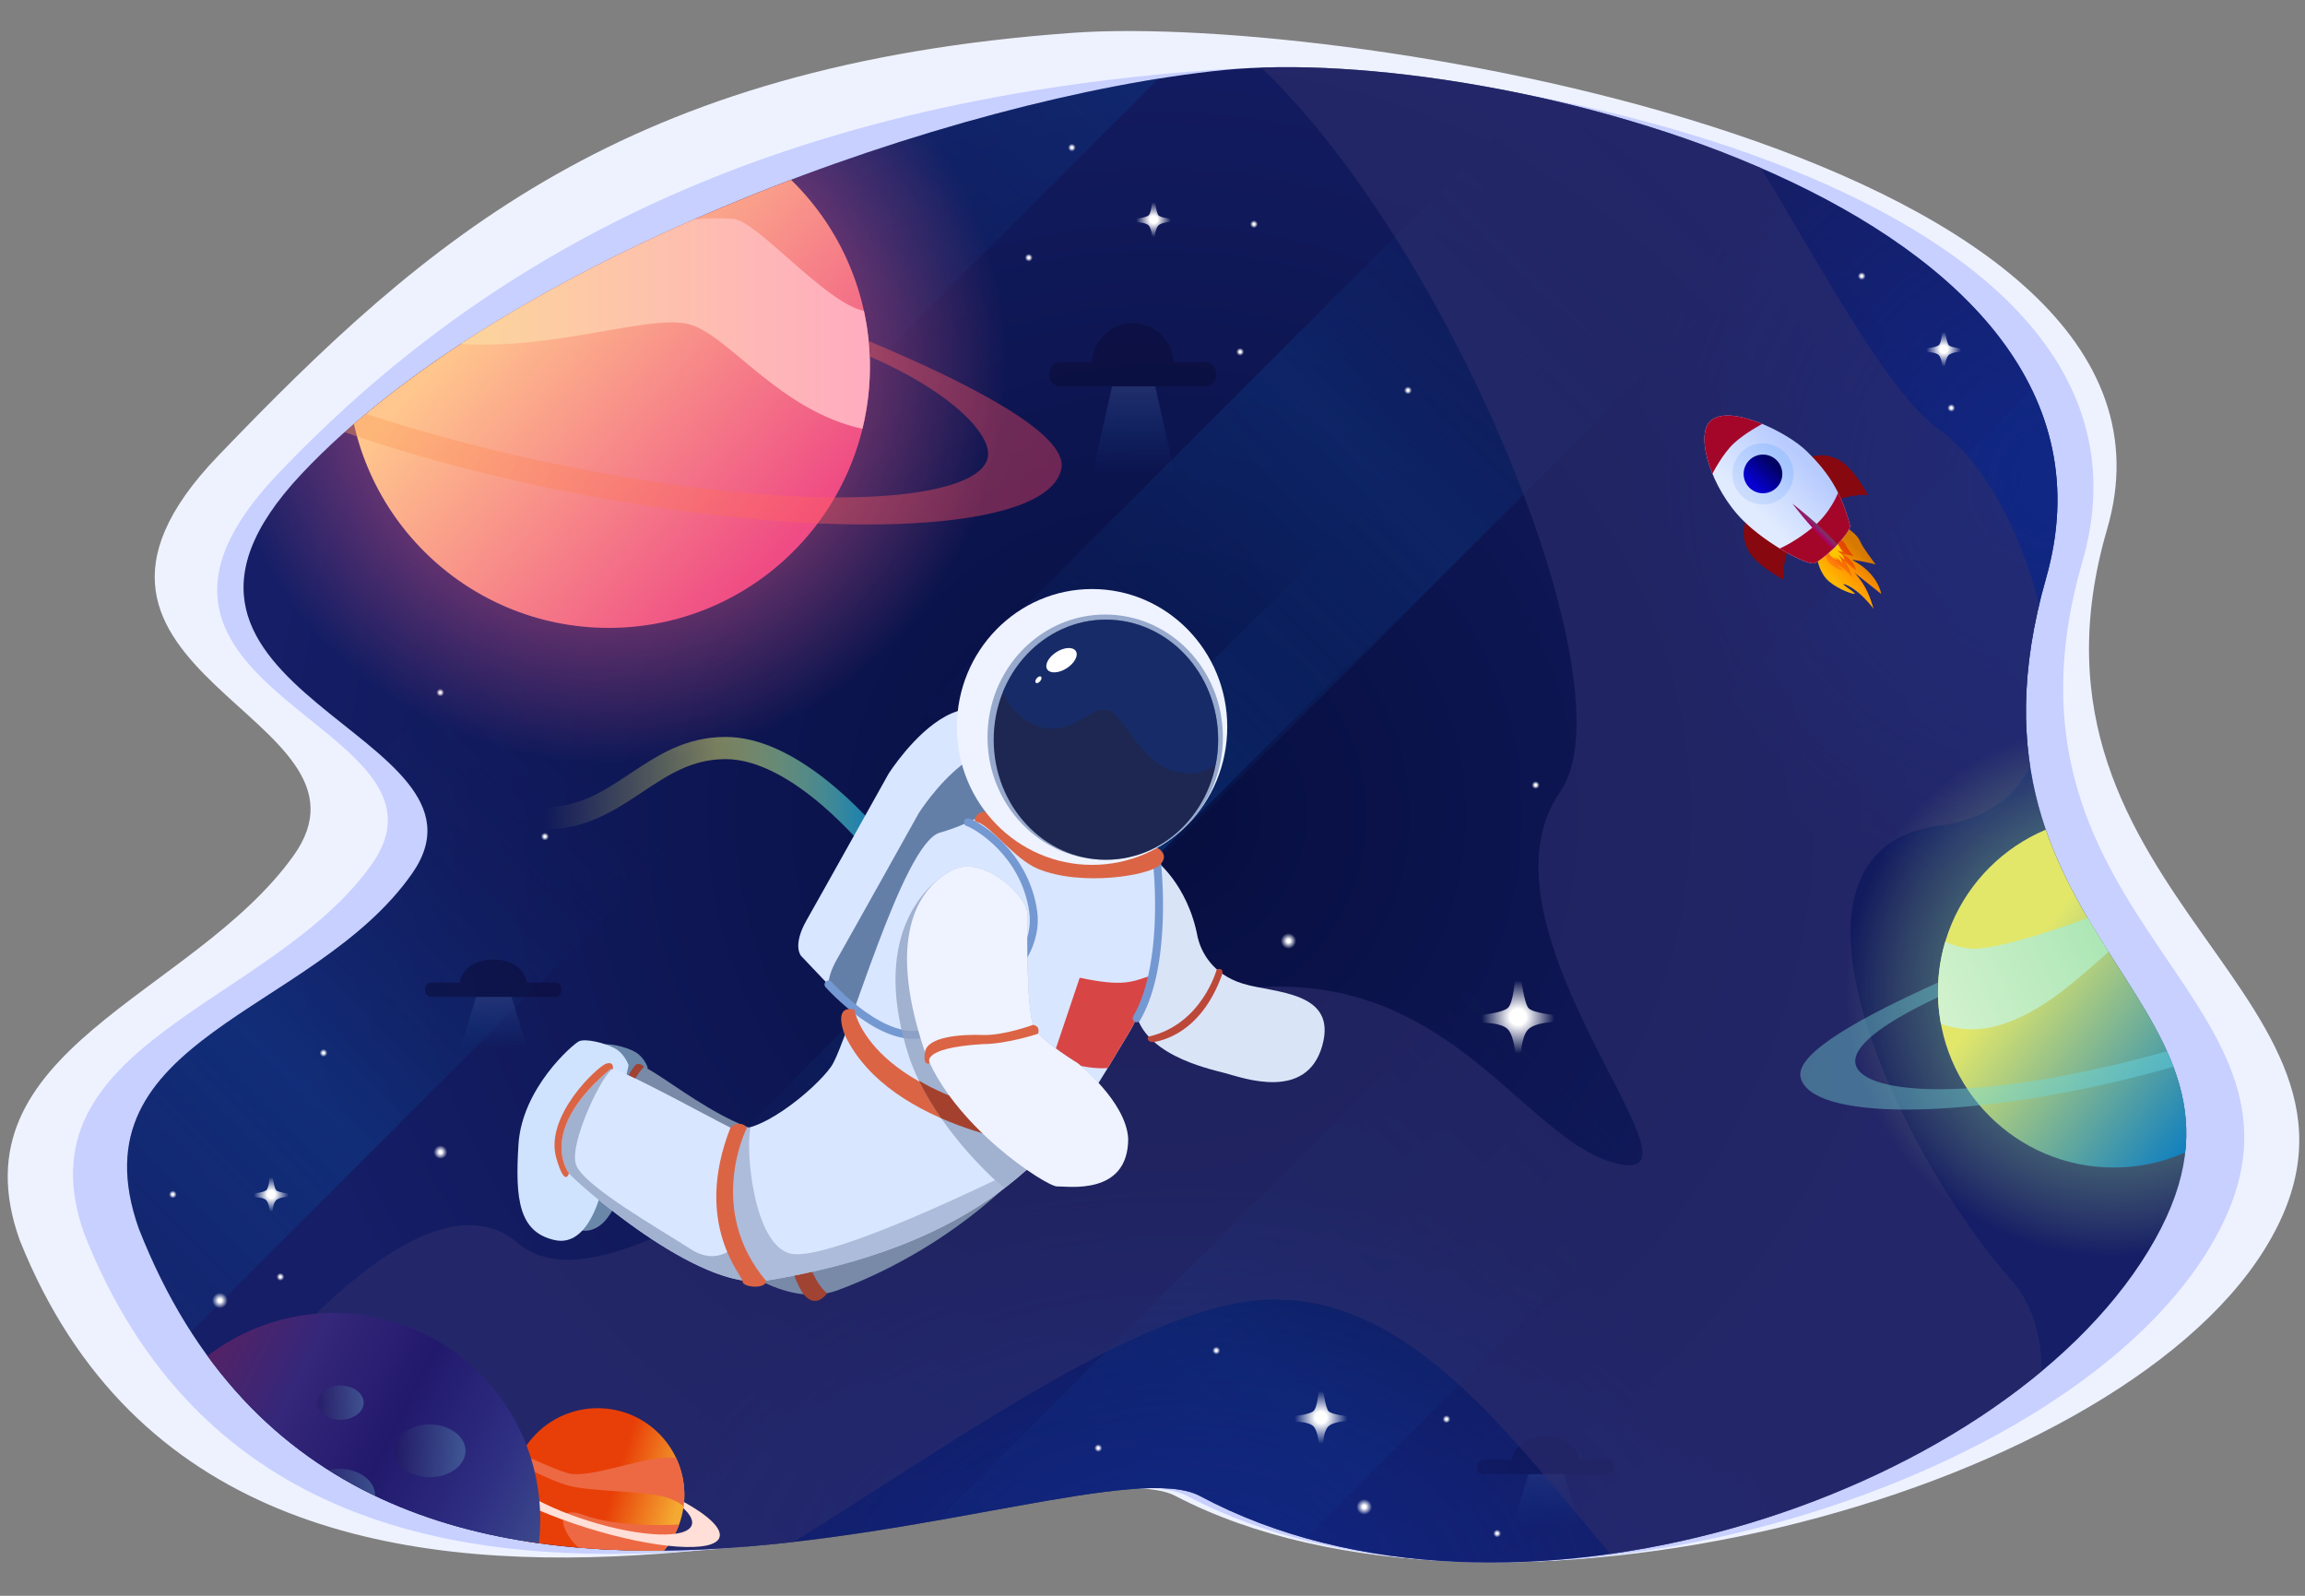
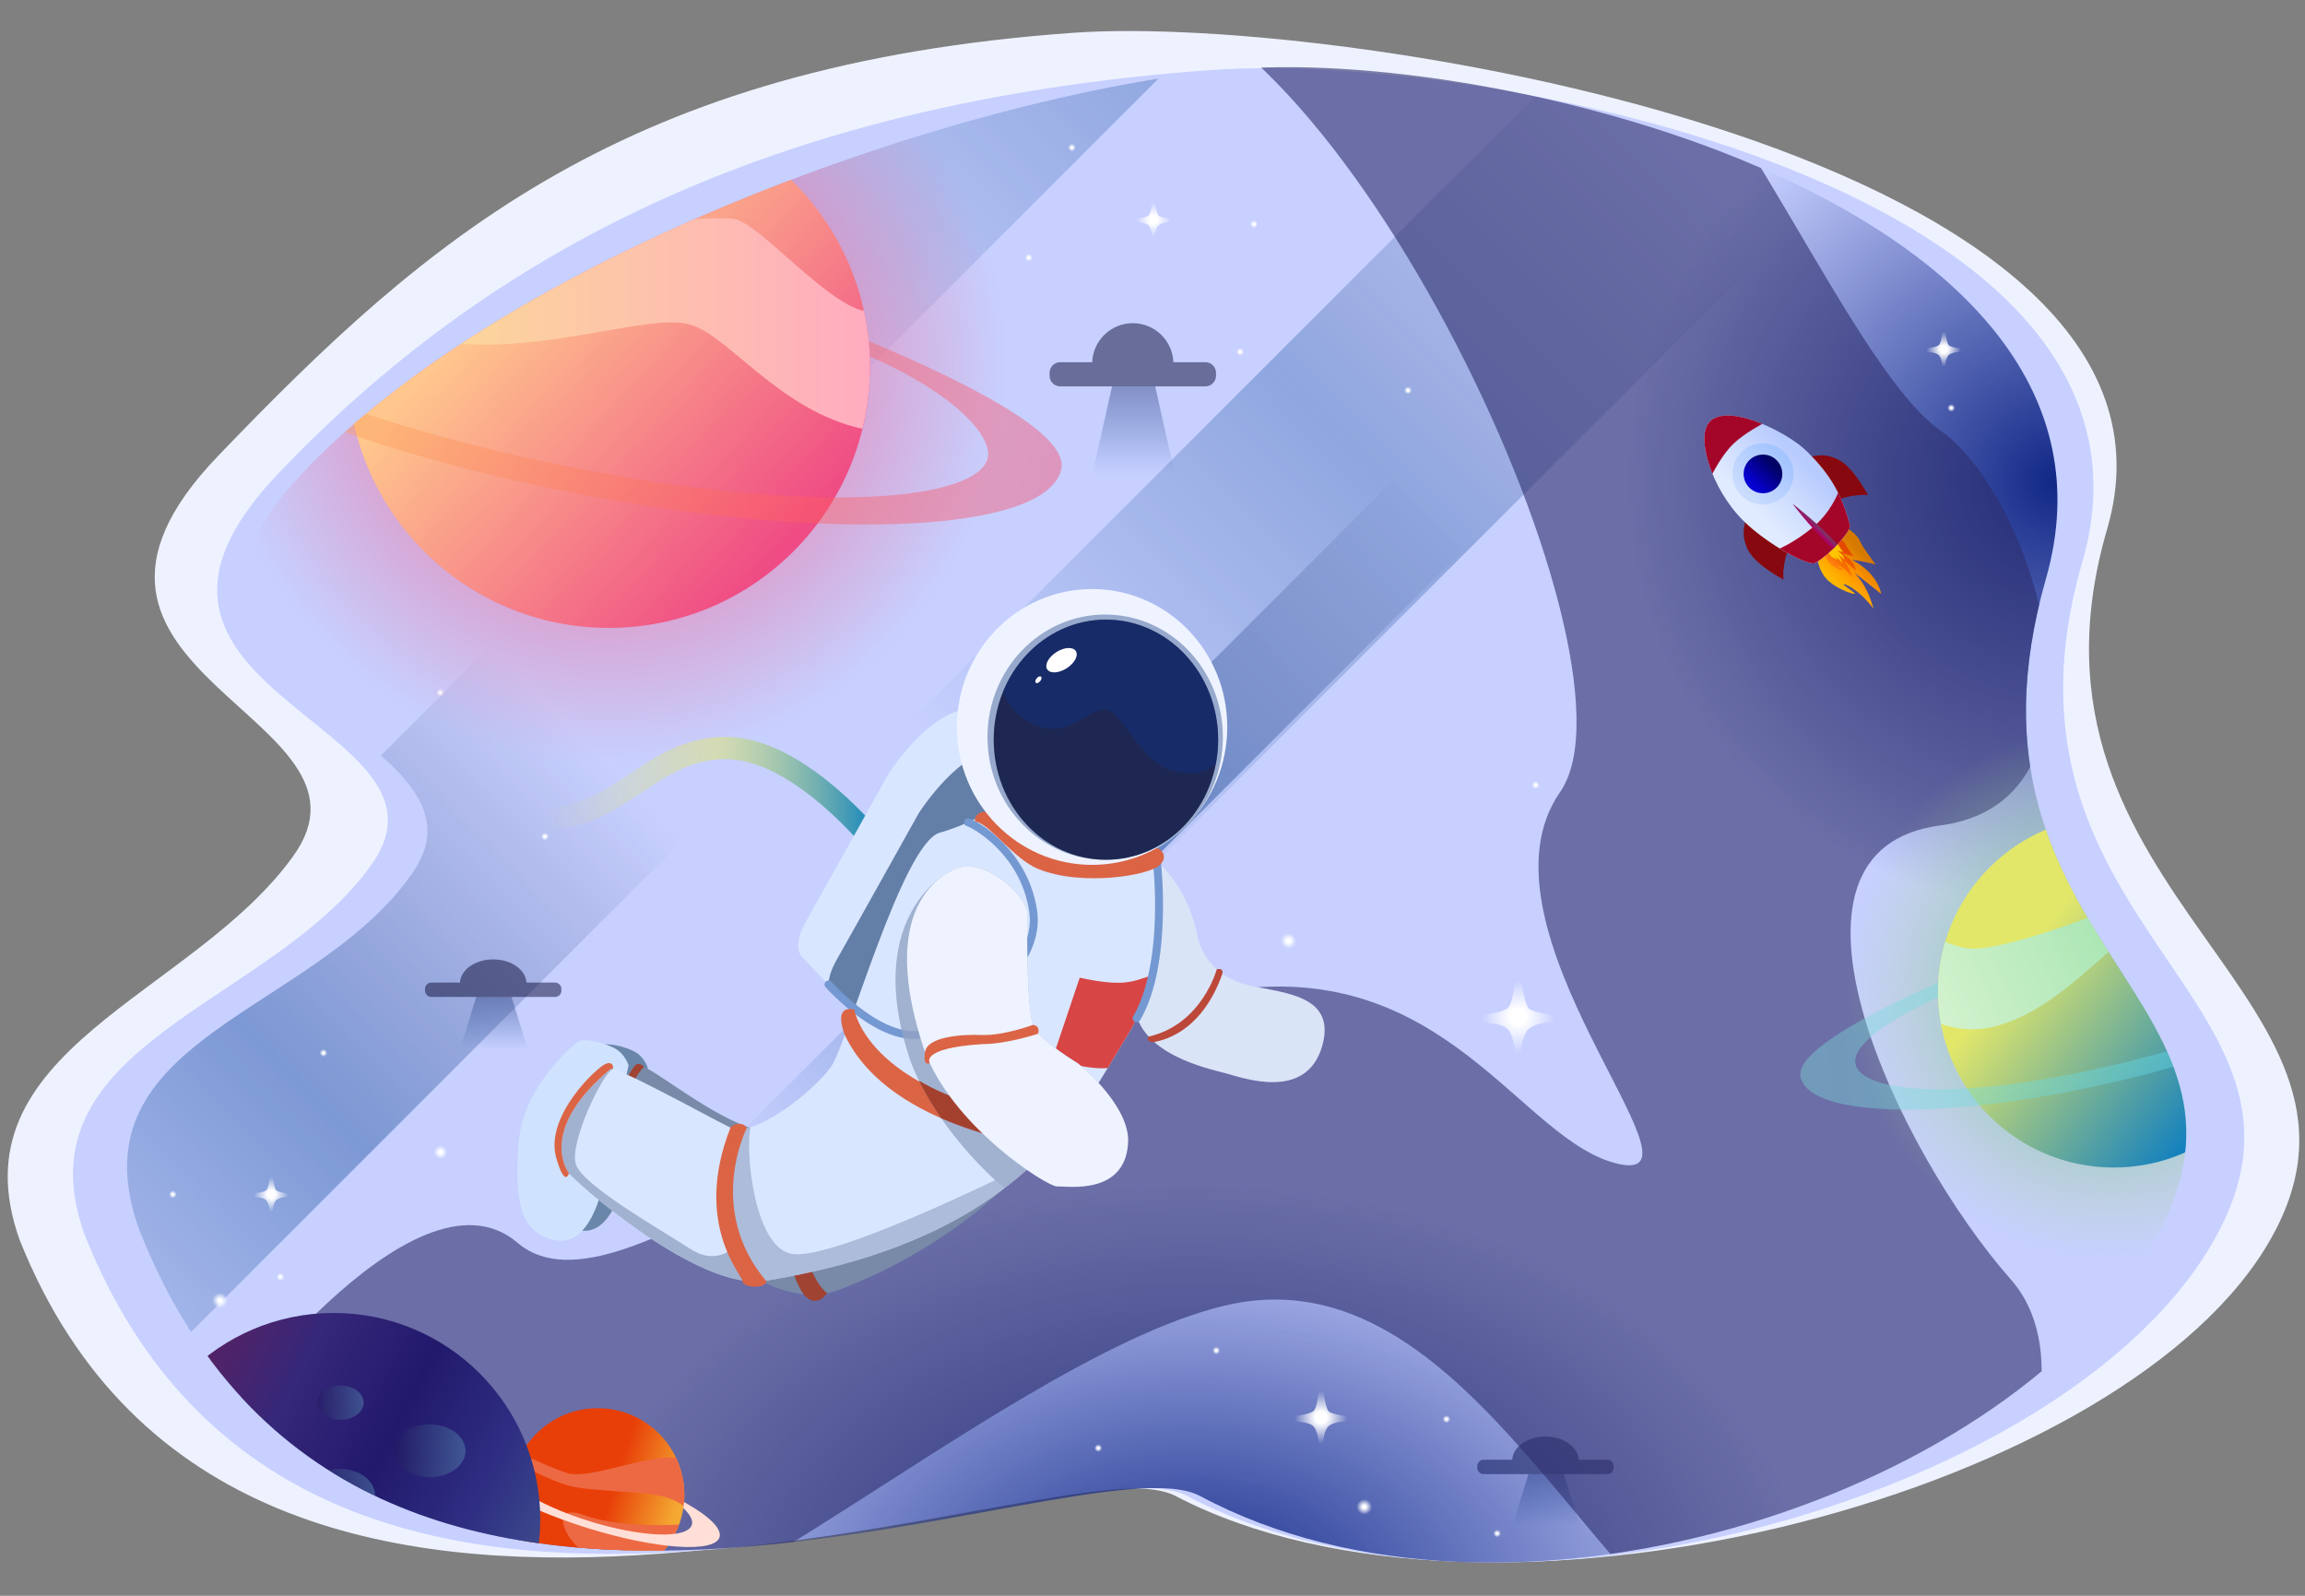
<svg xmlns="http://www.w3.org/2000/svg" xmlns:xlink="http://www.w3.org/1999/xlink" version="1.1" id="图层_1" x="0px" y="0px" viewBox="0 0 1040 720" style="enable-background:new 0 0 1040 720;" xml:space="preserve">
  <rect x="0" y="0" width="1040" height="720" fill="#808080" stroke="none" />
  <g>
    <path style="fill:#EEF2FF;" d="M8.912,559.569c-30.885-86.071,78.034-109.959,123.487-173.448S3.884,304.088,98.41,205.692   S281.83,29.19,484.356,14.791c124.333-8.84,515.466,55.852,466.393,223.846s140.984,212.501,70.995,325.078   S671.596,748.725,530.412,674.983C475.707,646.184,110.477,813.523,8.912,559.569z" />
    <path style="fill:#C7D0FF;" d="M38.037,556.733c-30.582-86.071,84.636-103.196,129.642-166.684s-136.014-77.67-42.417-176.066   S346.11,45.989,546.647,31.59c123.112-8.84,441.499,53.889,392.908,221.882c-48.591,167.993,125.858,198.319,56.557,310.897   s-320.62,184.356-460.418,110.614C481.527,646.184,138.604,810.686,38.037,556.733z" />
    <g>
      <defs>
        <path id="SVGID_1_" d="M62.55,554.115c-30.214-86.071,78.895-96.433,123.36-159.921s-142.445-81.815-49.974-180.211     S430.86,43.808,552.253,31.59S971.126,93.115,923.12,261.108c-48.006,167.993,114.703,190.683,46.235,303.261     S679.548,748.725,541.432,674.983C487.916,646.184,161.907,808.068,62.55,554.115z" />
      </defs>
      <clipPath id="SVGID_2_">
        <use xlink:href="#SVGID_1_" style="overflow:visible;" />
      </clipPath>
      <radialGradient id="SVGID_3_" cx="521.887" cy="367.645" r="405.964" gradientUnits="userSpaceOnUse">
        <stop offset="0" style="stop-color:#060E3F" />
        <stop offset="1" style="stop-color:#151E66" />
      </radialGradient>
-       <path style="clip-path:url(#SVGID_2_);fill:url(#SVGID_3_);" d="M62.55,554.115c-30.214-86.071,78.895-96.433,123.36-159.921    s-142.445-81.815-49.974-180.211S430.86,43.808,552.253,31.59S971.126,93.115,923.12,261.108    c-48.006,167.993,114.703,190.683,46.235,303.261S679.548,748.725,541.432,674.983C487.916,646.184,161.907,808.068,62.55,554.115    z" />
      <linearGradient id="SVGID_4_" gradientUnits="userSpaceOnUse" x1="-2307.405" y1="-2549.623" x2="-2304.411" y2="-2925.918" gradientTransform="matrix(1.169 1.169 -0.8 0.8 1110.726 5102.481)">
        <stop offset="0" style="stop-color:#0C4594;stop-opacity:0" />
        <stop offset="0.531" style="stop-color:#0C4594" />
        <stop offset="1" style="stop-color:#0E1755;stop-opacity:0" />
      </linearGradient>
      <polygon style="opacity:0.3;clip-path:url(#SVGID_2_);fill:url(#SVGID_4_);" points="387.1,349.084 474.283,436.267     840.303,70.247 753.12,-16.936   " />
      <linearGradient id="SVGID_5_" gradientUnits="userSpaceOnUse" x1="-2458.162" y1="-2607.701" x2="-2455.169" y2="-2983.996" gradientTransform="matrix(1.169 1.169 -0.8 0.8 1110.726 5102.481)">
        <stop offset="0" style="stop-color:#0C4594;stop-opacity:0" />
        <stop offset="0.531" style="stop-color:#0C4594" />
        <stop offset="1" style="stop-color:#0E1755;stop-opacity:0" />
      </linearGradient>
      <polygon style="opacity:0.3;clip-path:url(#SVGID_2_);fill:url(#SVGID_5_);" points="257.361,126.431 344.543,213.614     710.564,-152.407 623.381,-239.589   " />
      <linearGradient id="SVGID_6_" gradientUnits="userSpaceOnUse" x1="-2155.113" y1="-2781.11" x2="-2152.119" y2="-3157.405" gradientTransform="matrix(1.169 1.169 -0.8 0.8 1110.726 5102.481)">
        <stop offset="0" style="stop-color:#0C4594;stop-opacity:0" />
        <stop offset="0.531" style="stop-color:#0C4594" />
        <stop offset="1" style="stop-color:#0E1755;stop-opacity:0" />
      </linearGradient>
-       <polygon style="opacity:0.3;clip-path:url(#SVGID_2_);fill:url(#SVGID_6_);" points="750.258,341.908 837.44,429.091     1203.461,63.071 1116.278,-24.112   " />
      <linearGradient id="SVGID_7_" gradientUnits="userSpaceOnUse" x1="-2402.981" y1="-2074.018" x2="-2399.988" y2="-2450.312" gradientTransform="matrix(1.169 1.169 -0.8 0.8 1110.726 5102.481)">
        <stop offset="0" style="stop-color:#0C4594;stop-opacity:0" />
        <stop offset="0.531" style="stop-color:#0C4594" />
        <stop offset="1" style="stop-color:#0E1755;stop-opacity:0" />
      </linearGradient>
      <polygon style="opacity:0.4;clip-path:url(#SVGID_2_);fill:url(#SVGID_7_);" points="-105.041,617.817 -17.859,705     348.162,338.98 260.979,251.797   " />
      <linearGradient id="SVGID_8_" gradientUnits="userSpaceOnUse" x1="-2148.003" y1="-2263.599" x2="-2145.009" y2="-2639.893" gradientTransform="matrix(1.169 1.169 -0.8 0.8 1110.726 5102.481)">
        <stop offset="0" style="stop-color:#0C4594;stop-opacity:0" />
        <stop offset="0.531" style="stop-color:#0C4594" />
        <stop offset="1" style="stop-color:#0E1755;stop-opacity:0" />
      </linearGradient>
-       <polygon style="opacity:0.3;clip-path:url(#SVGID_2_);fill:url(#SVGID_8_);" points="344.609,764.175 431.792,851.358     797.812,485.338 710.629,398.155   " />
      <linearGradient id="SVGID_9_" gradientUnits="userSpaceOnUse" x1="566.227" y1="-2378.811" x2="569.221" y2="-2755.106" gradientTransform="matrix(0.422 0.422 -0.8 0.8 -1797.032 2194.724)">
        <stop offset="0" style="stop-color:#0C4594;stop-opacity:0" />
        <stop offset="0.531" style="stop-color:#0C4594" />
        <stop offset="1" style="stop-color:#0E1755;stop-opacity:0" />
      </linearGradient>
      <polygon style="opacity:0.5;clip-path:url(#SVGID_2_);fill:url(#SVGID_9_);" points="305.045,540.294 336.517,571.767     702.538,205.746 671.065,174.274   " />
      <g style="opacity:0.5;clip-path:url(#SVGID_2_);">
        <linearGradient id="SVGID_10_" gradientUnits="userSpaceOnUse" x1="511.486" y1="213.804" x2="511.486" y2="172.115">
          <stop offset="0" style="stop-color:#0C4594;stop-opacity:0" />
          <stop offset="1" style="stop-color:#394987" />
        </linearGradient>
        <polygon style="fill:url(#SVGID_10_);" points="530.56,216.069 492.413,216.069 502.988,168.857 519.985,168.857    " />
        <path style="fill:#090933;" d="M543.836,174.333h-65.454c-2.654,0-4.825-2.171-4.825-4.825v-1.264     c0-2.654,2.171-4.825,4.825-4.825h65.454c2.654,0,4.825,2.171,4.825,4.825v1.264C548.661,172.162,546.49,174.333,543.836,174.333     z" />
        <path style="fill:#090933;" d="M529.422,164.131c0,10.114-36.627,10.114-36.627,0s8.199-18.314,18.314-18.314     C521.223,145.817,529.422,154.016,529.422,164.131z" />
      </g>
      <g style="opacity:0.5;clip-path:url(#SVGID_2_);">
        <linearGradient id="SVGID_11_" gradientUnits="userSpaceOnUse" x1="697.609" y1="688.547" x2="697.609" y2="663.78">
          <stop offset="0" style="stop-color:#0C4594;stop-opacity:0" />
          <stop offset="1" style="stop-color:#394987" />
        </linearGradient>
        <polygon style="fill:url(#SVGID_11_);" points="713.237,689.892 681.981,689.892 690.646,661.844 704.572,661.844    " />
        <path style="fill:#090933;" d="M725.201,665.097h-55.803c-1.577,0-2.866-1.29-2.866-2.866v-0.751c0-1.577,1.29-2.866,2.866-2.866     h55.803c1.577,0,2.867,1.29,2.867,2.866v0.751C728.068,663.807,726.778,665.097,725.201,665.097z" />
        <path style="fill:#090933;" d="M712.305,659.036c0,6.009-30.01,6.009-30.01,0s6.718-10.88,15.005-10.88     C705.587,648.156,712.305,653.027,712.305,659.036z" />
      </g>
      <g style="opacity:0.5;clip-path:url(#SVGID_2_);">
        <linearGradient id="SVGID_12_" gradientUnits="userSpaceOnUse" x1="222.842" y1="473.258" x2="222.842" y2="448.492">
          <stop offset="0" style="stop-color:#0C4594;stop-opacity:0" />
          <stop offset="1" style="stop-color:#394987" />
        </linearGradient>
        <polygon style="fill:url(#SVGID_12_);" points="238.47,474.604 207.214,474.604 215.879,446.556 229.805,446.556    " />
        <path style="fill:#090933;" d="M250.434,449.809h-55.803c-1.577,0-2.867-1.29-2.867-2.866v-0.751c0-1.577,1.29-2.866,2.867-2.866     h55.803c1.577,0,2.866,1.29,2.866,2.866v0.751C253.301,448.519,252.011,449.809,250.434,449.809z" />
        <path style="fill:#090933;" d="M237.538,443.748c0,6.009-30.01,6.009-30.01,0c0-6.009,6.718-10.88,15.005-10.88     C230.82,432.868,237.538,437.739,237.538,443.748z" />
      </g>
      <radialGradient id="SVGID_13_" cx="927.899" cy="217.013" r="193.382" gradientUnits="userSpaceOnUse">
        <stop offset="0" style="stop-color:#102785" />
        <stop offset="1" style="stop-color:#112586;stop-opacity:0" />
      </radialGradient>
      <circle style="clip-path:url(#SVGID_2_);fill:url(#SVGID_13_);" cx="927.899" cy="217.013" r="193.382" />
      <radialGradient id="SVGID_14_" cx="-1372.393" cy="727.851" r="193.382" gradientTransform="matrix(1.443 0 0 1 2517.838 0)" gradientUnits="userSpaceOnUse">
        <stop offset="0" style="stop-color:#102785" />
        <stop offset="1" style="stop-color:#112586;stop-opacity:0" />
      </radialGradient>
      <ellipse style="clip-path:url(#SVGID_2_);fill:url(#SVGID_14_);" cx="536.981" cy="727.851" rx="279.119" ry="193.382" />
      <path style="opacity:0.6;clip-path:url(#SVGID_2_);fill:#2E2E6C;" d="M720.543-4.318C770.21,0.403,831.586,163.38,875.399,194.162    s83.849,167.321,0,178.274s-19.263,146.925,31.916,204.902c51.178,57.977-50.612,213.966-121.619,177.33    S657.467,563.363,551.9,589.235S274.103,783.561,219.148,738.049S96.532,645.965,96.532,645.965s89.755-125.471,136.968-85.246    s168.882-89.139,318.4-113.499c100.846-16.43,134.272,68.363,178.652,77.995c44.38,9.631-69.308-106.511-26.628-167.887    c42.68-61.376-108.777-378.077-210.378-361.647C758.313-49.265,720.543-4.318,720.543-4.318z" />
      <g id="点星组" style="clip-path:url(#SVGID_2_);">
        <radialGradient id="SVGID_15_" cx="615.542" cy="679.883" r="3.966" gradientUnits="userSpaceOnUse">
          <stop offset="0.196" style="stop-color:#FFFFFF" />
          <stop offset="0.883" style="stop-color:#FFFFFF;stop-opacity:0" />
        </radialGradient>
        <circle style="fill:url(#SVGID_15_);" cx="615.542" cy="679.883" r="3.966" />
        <radialGradient id="SVGID_16_" cx="581.361" cy="424.559" r="3.966" gradientUnits="userSpaceOnUse">
          <stop offset="0.196" style="stop-color:#FFFFFF" />
          <stop offset="0.883" style="stop-color:#FFFFFF;stop-opacity:0" />
        </radialGradient>
        <circle style="fill:url(#SVGID_16_);" cx="581.361" cy="424.559" r="3.966" />
        <radialGradient id="SVGID_17_" cx="99.228" cy="586.78" r="3.966" gradientUnits="userSpaceOnUse">
          <stop offset="0.196" style="stop-color:#FFFFFF" />
          <stop offset="0.883" style="stop-color:#FFFFFF;stop-opacity:0" />
        </radialGradient>
        <circle style="fill:url(#SVGID_17_);" cx="99.228" cy="586.78" r="3.966" />
        <radialGradient id="SVGID_18_" cx="-3040.59" cy="-3267.635" r="3.472" gradientTransform="matrix(0.707 0.707 -0.707 0.707 38.207 4979.761)" gradientUnits="userSpaceOnUse">
          <stop offset="0.196" style="stop-color:#FFFFFF" />
          <stop offset="0.883" style="stop-color:#FFFFFF;stop-opacity:0" />
        </radialGradient>
        <circle style="fill:url(#SVGID_18_);" cx="198.752" cy="519.172" r="3.472" />
        <radialGradient id="SVGID_19_" cx="635.277" cy="176.127" r="1.983" gradientUnits="userSpaceOnUse">
          <stop offset="0.196" style="stop-color:#FFFFFF" />
          <stop offset="0.883" style="stop-color:#FFFFFF;stop-opacity:0" />
        </radialGradient>
        <circle style="fill:url(#SVGID_19_);" cx="635.277" cy="176.127" r="1.983" />
        <radialGradient id="SVGID_20_" cx="559.549" cy="158.753" r="1.983" gradientUnits="userSpaceOnUse">
          <stop offset="0.196" style="stop-color:#FFFFFF" />
          <stop offset="0.883" style="stop-color:#FFFFFF;stop-opacity:0" />
        </radialGradient>
        <circle style="fill:url(#SVGID_20_);" cx="559.549" cy="158.753" r="1.983" />
        <radialGradient id="SVGID_21_" cx="565.781" cy="101.154" r="1.983" gradientUnits="userSpaceOnUse">
          <stop offset="0.196" style="stop-color:#FFFFFF" />
          <stop offset="0.883" style="stop-color:#FFFFFF;stop-opacity:0" />
        </radialGradient>
        <circle style="fill:url(#SVGID_21_);" cx="565.781" cy="101.154" r="1.983" />
        <radialGradient id="SVGID_22_" cx="464.18" cy="116.262" r="1.983" gradientUnits="userSpaceOnUse">
          <stop offset="0.196" style="stop-color:#FFFFFF" />
          <stop offset="0.883" style="stop-color:#FFFFFF;stop-opacity:0" />
        </radialGradient>
        <circle style="fill:url(#SVGID_22_);" cx="464.18" cy="116.262" r="1.983" />
        <radialGradient id="SVGID_23_" cx="483.631" cy="66.595" r="1.983" gradientUnits="userSpaceOnUse">
          <stop offset="0.196" style="stop-color:#FFFFFF" />
          <stop offset="0.883" style="stop-color:#FFFFFF;stop-opacity:0" />
        </radialGradient>
        <circle style="fill:url(#SVGID_23_);" cx="483.631" cy="66.595" r="1.983" />
        <radialGradient id="SVGID_24_" cx="880.404" cy="184.059" r="1.983" gradientUnits="userSpaceOnUse">
          <stop offset="0.196" style="stop-color:#FFFFFF" />
          <stop offset="0.883" style="stop-color:#FFFFFF;stop-opacity:0" />
        </radialGradient>
        <circle style="fill:url(#SVGID_24_);" cx="880.404" cy="184.059" r="1.983" />
        <radialGradient id="SVGID_25_" cx="839.99" cy="124.571" r="1.983" gradientUnits="userSpaceOnUse">
          <stop offset="0.196" style="stop-color:#FFFFFF" />
          <stop offset="0.883" style="stop-color:#FFFFFF;stop-opacity:0" />
        </radialGradient>
-         <circle style="fill:url(#SVGID_25_);" cx="839.99" cy="124.571" r="1.983" />
        <radialGradient id="SVGID_26_" cx="692.876" cy="354.212" r="1.983" gradientUnits="userSpaceOnUse">
          <stop offset="0.196" style="stop-color:#FFFFFF" />
          <stop offset="0.883" style="stop-color:#FFFFFF;stop-opacity:0" />
        </radialGradient>
        <circle style="fill:url(#SVGID_26_);" cx="692.876" cy="354.212" r="1.983" />
        <radialGradient id="SVGID_27_" cx="198.657" cy="312.476" r="1.983" gradientUnits="userSpaceOnUse">
          <stop offset="0.196" style="stop-color:#FFFFFF" />
          <stop offset="0.883" style="stop-color:#FFFFFF;stop-opacity:0" />
        </radialGradient>
        <circle style="fill:url(#SVGID_27_);" cx="198.657" cy="312.477" r="1.983" />
        <radialGradient id="SVGID_28_" cx="245.87" cy="377.441" r="1.983" gradientUnits="userSpaceOnUse">
          <stop offset="0.196" style="stop-color:#FFFFFF" />
          <stop offset="0.883" style="stop-color:#FFFFFF;stop-opacity:0" />
        </radialGradient>
        <circle style="fill:url(#SVGID_28_);" cx="245.87" cy="377.441" r="1.983" />
        <radialGradient id="SVGID_29_" cx="126.517" cy="576.11" r="1.983" gradientUnits="userSpaceOnUse">
          <stop offset="0.196" style="stop-color:#FFFFFF" />
          <stop offset="0.883" style="stop-color:#FFFFFF;stop-opacity:0" />
        </radialGradient>
        <circle style="fill:url(#SVGID_29_);" cx="126.517" cy="576.11" r="1.983" />
        <radialGradient id="SVGID_30_" cx="77.983" cy="538.907" r="1.983" gradientUnits="userSpaceOnUse">
          <stop offset="0.196" style="stop-color:#FFFFFF" />
          <stop offset="0.883" style="stop-color:#FFFFFF;stop-opacity:0" />
        </radialGradient>
        <circle style="fill:url(#SVGID_30_);" cx="77.983" cy="538.907" r="1.983" />
        <radialGradient id="SVGID_31_" cx="145.968" cy="475.076" r="1.983" gradientUnits="userSpaceOnUse">
          <stop offset="0.196" style="stop-color:#FFFFFF" />
          <stop offset="0.883" style="stop-color:#FFFFFF;stop-opacity:0" />
        </radialGradient>
        <circle style="fill:url(#SVGID_31_);" cx="145.968" cy="475.076" r="1.983" />
        <radialGradient id="SVGID_32_" cx="495.529" cy="653.35" r="1.983" gradientUnits="userSpaceOnUse">
          <stop offset="0.196" style="stop-color:#FFFFFF" />
          <stop offset="0.883" style="stop-color:#FFFFFF;stop-opacity:0" />
        </radialGradient>
        <circle style="fill:url(#SVGID_32_);" cx="495.529" cy="653.35" r="1.983" />
        <radialGradient id="SVGID_33_" cx="675.502" cy="691.875" r="1.983" gradientUnits="userSpaceOnUse">
          <stop offset="0.196" style="stop-color:#FFFFFF" />
          <stop offset="0.883" style="stop-color:#FFFFFF;stop-opacity:0" />
        </radialGradient>
        <circle style="fill:url(#SVGID_33_);" cx="675.502" cy="691.875" r="1.983" />
        <radialGradient id="SVGID_34_" cx="652.651" cy="640.319" r="1.983" gradientUnits="userSpaceOnUse">
          <stop offset="0.196" style="stop-color:#FFFFFF" />
          <stop offset="0.883" style="stop-color:#FFFFFF;stop-opacity:0" />
        </radialGradient>
        <circle style="fill:url(#SVGID_34_);" cx="652.651" cy="640.319" r="1.983" />
        <radialGradient id="SVGID_35_" cx="548.784" cy="609.348" r="1.983" gradientUnits="userSpaceOnUse">
          <stop offset="0.196" style="stop-color:#FFFFFF" />
          <stop offset="0.883" style="stop-color:#FFFFFF;stop-opacity:0" />
        </radialGradient>
        <circle style="fill:url(#SVGID_35_);" cx="548.784" cy="609.348" r="1.983" />
      </g>
      <g id="菱星组_1_" style="clip-path:url(#SVGID_2_);">
        <radialGradient id="SVGID_36_" cx="684.945" cy="458.835" r="18.608" gradientUnits="userSpaceOnUse">
          <stop offset="0.196" style="stop-color:#FFFFFF" />
          <stop offset="0.883" style="stop-color:#FFFFFF;stop-opacity:0" />
        </radialGradient>
        <path style="fill:url(#SVGID_36_);" d="M703.074,459.59l-1.564-1.564c0,0-9.705-1.018-11.766-3.079s-3.479-13.866-3.479-13.866     l-1.32-1.32l-1.351,1.351c0,0-0.657,11.421-3.288,13.675s-11.791,3.104-11.791,3.104l-1.7,1.7l1.893,1.893     c0,0,8.654-0.222,11.643,2.956c2.989,3.178,3.492,12.368,3.492,12.368l1.102,1.102l1.219-1.219c0,0,0.099-8.786,3.264-12.14     s12.166-3.479,12.166-3.479L703.074,459.59z" />
        <radialGradient id="SVGID_37_" cx="595.996" cy="639.564" r="13.449" gradientUnits="userSpaceOnUse">
          <stop offset="0.196" style="stop-color:#FFFFFF" />
          <stop offset="0.883" style="stop-color:#FFFFFF;stop-opacity:0" />
        </radialGradient>
        <path style="fill:url(#SVGID_37_);" d="M609.1,640.11l-1.13-1.131c0,0-7.015-0.736-8.504-2.225s-2.515-10.022-2.515-10.022     l-0.954-0.954l-0.976,0.976c0,0-0.475,8.255-2.377,9.884s-8.522,2.243-8.522,2.243l-1.228,1.228l1.368,1.368     c0,0,6.255-0.16,8.415,2.136c2.16,2.297,2.524,8.939,2.524,8.939l0.797,0.797l0.881-0.881c0,0,0.071-6.35,2.359-8.774     s8.794-2.515,8.794-2.515L609.1,640.11z" />
        <radialGradient id="SVGID_38_" cx="122.362" cy="538.907" r="8.843" gradientUnits="userSpaceOnUse">
          <stop offset="0.196" style="stop-color:#FFFFFF" />
          <stop offset="0.883" style="stop-color:#FFFFFF;stop-opacity:0" />
        </radialGradient>
        <path style="fill:url(#SVGID_38_);" d="M130.978,539.266l-0.743-0.743c0,0-4.612-0.484-5.592-1.463     c-0.979-0.979-1.654-6.59-1.654-6.59l-0.627-0.627l-0.642,0.642c0,0-0.312,5.428-1.563,6.499     c-1.251,1.071-5.604,1.475-5.604,1.475l-0.808,0.808l0.899,0.899c0,0,4.113-0.105,5.533,1.405s1.659,5.878,1.659,5.878     l0.524,0.524l0.579-0.58c0,0,0.047-4.175,1.551-5.769c1.504-1.594,5.782-1.654,5.782-1.654L130.978,539.266z" />
        <radialGradient id="SVGID_39_" cx="520.457" cy="99.077" r="8.843" gradientUnits="userSpaceOnUse">
          <stop offset="0.196" style="stop-color:#FFFFFF" />
          <stop offset="0.883" style="stop-color:#FFFFFF;stop-opacity:0" />
        </radialGradient>
        <path style="fill:url(#SVGID_39_);" d="M529.073,99.436l-0.743-0.743c0,0-4.612-0.484-5.592-1.463     c-0.979-0.979-1.654-6.59-1.654-6.59l-0.627-0.627l-0.642,0.642c0,0-0.312,5.428-1.563,6.499     c-1.251,1.071-5.604,1.475-5.604,1.475l-0.808,0.808l0.899,0.899c0,0,4.113-0.105,5.533,1.405s1.659,5.878,1.659,5.878     l0.524,0.524l0.579-0.579c0,0,0.047-4.175,1.551-5.769s5.782-1.654,5.782-1.654L529.073,99.436z" />
        <radialGradient id="SVGID_40_" cx="877.005" cy="157.62" r="8.843" gradientUnits="userSpaceOnUse">
          <stop offset="0.196" style="stop-color:#FFFFFF" />
          <stop offset="0.883" style="stop-color:#FFFFFF;stop-opacity:0" />
        </radialGradient>
        <path style="fill:url(#SVGID_40_);" d="M885.62,157.979l-0.743-0.743c0,0-4.612-0.484-5.592-1.463s-1.654-6.59-1.654-6.59     l-0.627-0.627l-0.642,0.642c0,0-0.312,5.428-1.563,6.499c-1.251,1.071-5.604,1.475-5.604,1.475l-0.808,0.808l0.899,0.899     c0,0,4.113-0.105,5.533,1.405s1.659,5.878,1.659,5.878l0.524,0.524l0.579-0.579c0,0,0.047-4.175,1.551-5.769     c1.504-1.594,5.782-1.654,5.782-1.654L885.62,157.979z" />
      </g>
      <g style="clip-path:url(#SVGID_2_);">
        <radialGradient id="SVGID_41_" cx="698.291" cy="-1164.845" r="219.918" gradientTransform="matrix(0.847 0.165 -0.165 0.847 -508.949 1036.481)" gradientUnits="userSpaceOnUse">
          <stop offset="0" style="stop-color:#F55C8A" />
          <stop offset="0.945" style="stop-color:#F55C8A;stop-opacity:0" />
        </radialGradient>
        <ellipse style="fill:url(#SVGID_41_);" cx="274.668" cy="165.475" rx="187.529" ry="187.509" />
        <linearGradient id="SVGID_42_" gradientUnits="userSpaceOnUse" x1="185.149" y1="84.052" x2="359.495" y2="242.632">
          <stop offset="0.268" style="stop-color:#FFC68D" />
          <stop offset="1" style="stop-color:#EF4B84" />
        </linearGradient>
        <circle style="fill:url(#SVGID_42_);" cx="274.668" cy="165.475" r="117.822" />
        <linearGradient id="SVGID_43_" gradientUnits="userSpaceOnUse" x1="160.448" y1="140.595" x2="392.51" y2="140.595">
          <stop offset="0" style="stop-color:#FBE091" />
          <stop offset="1" style="stop-color:#FFACC0" />
        </linearGradient>
        <path style="fill:url(#SVGID_43_);" d="M389.828,140.446c-0.043-0.075-0.086-0.149-0.13-0.224     c-17.138-3.464-48.05-40.479-58.758-41.473c-25.532-2.371-99.792,12.676-127.134,2.159c-6.698-2.576-12.454-7.347-17.677-13.194     c-0.001,0.001-0.002,0.002-0.003,0.003c-0.373,0.424-0.743,0.85-1.11,1.28c-0.002,0.002-0.003,0.004-0.005,0.006     c-1.474,1.725-2.901,3.496-4.278,5.31c-0.001,0.002-0.003,0.003-0.004,0.005c-0.341,0.449-0.679,0.902-1.014,1.356     c-0.005,0.006-0.009,0.013-0.014,0.019c-1.35,1.834-2.649,3.712-3.895,5.631c-0.001,0.002-0.003,0.004-0.004,0.006     c-0.307,0.473-0.611,0.949-0.912,1.427c-0.007,0.012-0.015,0.024-0.022,0.035c-1.218,1.938-2.382,3.917-3.49,5.935     c-0.001,0.002-0.002,0.003-0.003,0.005c-0.273,0.496-0.541,0.995-0.807,1.496c-0.009,0.016-0.017,0.033-0.026,0.049     c-1.079,2.037-2.101,4.113-3.065,6.226c0,0,0,0.001,0,0.001c-0.237,0.519-0.47,1.041-0.699,1.565     c-0.009,0.02-0.018,0.041-0.027,0.061c-1.161,2.654-2.23,5.364-3.202,8.129c-0.008,0.024-0.017,0.047-0.025,0.071     c-0.969,2.763-1.841,5.579-2.612,8.445c-0.008,0.029-0.015,0.057-0.023,0.086c-0.151,0.565-0.299,1.131-0.442,1.699     c7.941,7.527,17.742,13.512,29.769,16.118c48.536,10.516,101.763-12.296,121.501-6.148c17.647,5.497,40.208,38.796,77.396,46.946     c0.217-0.892,0.426-1.788,0.624-2.689c0.021-0.094,0.04-0.189,0.061-0.284c0.078-0.358,0.155-0.716,0.23-1.075     c0.097-0.468,0.192-0.937,0.284-1.408C393.48,171.773,393.142,155.655,389.828,140.446z" />
        <linearGradient id="SVGID_44_" gradientUnits="userSpaceOnUse" x1="-386.209" y1="-1625.148" x2="37.534" y2="-1625.148" gradientTransform="matrix(0.95 0.311 -0.311 0.95 -71.061 1771.628)">
          <stop offset="0" style="stop-color:#FBC255" />
          <stop offset="1" style="stop-color:#FF4060" />
        </linearGradient>
        <path style="opacity:0.4;fill:url(#SVGID_44_);" d="M392.151,153.959c0.195,3.265,0.313,3.541,0.272,6.846     c37.588,16.421,55.207,35.592,53.266,45.548c-3.712,19.041-74.357,26.573-185.225,4.958S64.977,150.515,68.689,131.474     c2.077-10.655,32.659-17.654,78.618-17.965c1.235-3.037,2.572-6.015,4.007-8.927c-52.424-0.386-88.038,8.271-91.337,25.193     c-5.588,28.664,83.658,70.184,199.337,92.737s213.986,17.6,219.575-11.064C481.997,195.507,435.942,172.379,392.151,153.959z" />
      </g>
      <g style="clip-path:url(#SVGID_2_);">
        <radialGradient id="SVGID_45_" cx="2253.715" cy="457.322" r="147.996" gradientTransform="matrix(0.838 -0.205 0.204 0.838 -1028.734 525.304)" gradientUnits="userSpaceOnUse">
          <stop offset="0" style="stop-color:#47B7A4" />
          <stop offset="0.945" style="stop-color:#B0D67A;stop-opacity:0" />
        </radialGradient>
        <path style="fill:url(#SVGID_45_);" d="M1076.297,417.563c16.524,67.704-24.971,135.987-92.681,152.515     c-67.71,16.528-135.994-24.959-152.518-92.662s24.971-135.987,92.681-152.515C991.489,308.373,1059.773,349.859,1076.297,417.563     z" />
        <linearGradient id="SVGID_46_" gradientUnits="userSpaceOnUse" x1="890.834" y1="398.72" x2="1016.133" y2="495.927">
          <stop offset="0.238" style="stop-color:#E2E76A" />
          <stop offset="1" style="stop-color:#0077C6" />
        </linearGradient>
        <circle style="fill:url(#SVGID_46_);" cx="953.697" cy="447.489" r="79.289" />
        <linearGradient id="SVGID_47_" gradientUnits="userSpaceOnUse" x1="1247.113" y1="1778.991" x2="1403.282" y2="1778.991" gradientTransform="matrix(0.908 -0.419 0.419 0.908 -1000.44 -629.045)">
          <stop offset="0" style="stop-color:#D2F2CD" />
          <stop offset="1" style="stop-color:#8ADCA0" />
        </linearGradient>
        <path style="fill:url(#SVGID_47_);" d="M1017.026,399.749c-0.048-0.034-0.094-0.067-0.142-0.101     c-11.45,2.711-37.78,0.973-44.605,3.382c-16.272,5.744-60.406,23.686-80.079,24.962c-4.819,0.313-9.681-0.982-14.521-3.083     c0,0.001-0.001,0.002-0.001,0.003c-0.109,0.364-0.214,0.729-0.318,1.095c0,0.002-0.001,0.003-0.001,0.005     c-0.415,1.47-0.788,2.954-1.118,4.451c0,0.001-0.001,0.003-0.001,0.004c-0.082,0.371-0.161,0.742-0.237,1.114     c-0.001,0.005-0.002,0.01-0.003,0.015c-0.308,1.501-0.573,3.015-0.794,4.539c0,0.002,0,0.003-0.001,0.005     c-0.054,0.376-0.106,0.752-0.155,1.129c-0.001,0.009-0.002,0.019-0.004,0.028c-0.198,1.527-0.352,3.065-0.461,4.611     c0,0.001,0,0.003,0,0.004c-0.027,0.38-0.051,0.761-0.072,1.142c-0.001,0.012-0.001,0.025-0.002,0.037     c-0.086,1.549-0.126,3.105-0.119,4.668c0,0,0,0,0,0.001c0.002,0.384,0.006,0.769,0.013,1.153c0,0.015,0.001,0.03,0.001,0.045     c0.038,1.949,0.148,3.907,0.333,5.87c0.002,0.017,0.003,0.034,0.005,0.051c0.186,1.961,0.446,3.928,0.783,5.897     c0.003,0.02,0.007,0.039,0.01,0.059c0.067,0.388,0.136,0.775,0.208,1.163c6.974,2.363,14.65,3.26,22.734,1.464     c32.625-7.247,57.549-44.275,71.344-46.078c12.333-1.612,36.683,20.473,61.706,14.978c-0.118-0.606-0.244-1.213-0.376-1.819     c-0.014-0.063-0.029-0.127-0.043-0.19c-0.053-0.241-0.107-0.481-0.162-0.722c-0.073-0.313-0.147-0.627-0.223-0.94     C1028.084,417.866,1023.336,408.11,1017.026,399.749z" />
        <linearGradient id="SVGID_48_" gradientUnits="userSpaceOnUse" x1="1188.521" y1="-405.001" x2="1473.657" y2="-405.001" gradientTransform="matrix(0.993 -0.115 0.115 0.993 -323.304 1009.614)">
          <stop offset="0" style="stop-color:#7EDBD5" />
          <stop offset="1" style="stop-color:#50DCFF" />
        </linearGradient>
        <path style="opacity:0.4;fill:url(#SVGID_48_);" d="M1022.253,407.353c1.039,1.941,1.189,2.076,2.095,4.107     c27.598-0.554,43.767,6.199,45.385,12.83c3.096,12.683-37.957,37.189-111.804,55.213     c-73.847,18.024-117.582,13.449-120.678,0.766c-1.732-7.097,9.188-17.22,37.188-30.358c-0.101-2.204-0.123-4.4-0.066-6.585     c-32.148,14.533-64.694,31.557-61.943,42.828c4.66,19.092,70.9,19.324,147.952,0.518     c77.051-18.806,135.736-49.529,131.076-68.622C1088.868,407.433,1054.205,406.273,1022.253,407.353z" />
      </g>
      <g style="clip-path:url(#SVGID_2_);">
        <linearGradient id="SVGID_49_" gradientUnits="userSpaceOnUse" x1="-818.196" y1="-927.162" x2="-740.012" y2="-927.162" gradientTransform="matrix(0.955 0.298 -0.298 0.955 737.082 1791.664)">
          <stop offset="0.581" style="stop-color:#E83F08" />
          <stop offset="0.97" style="stop-color:#F4AA32" />
        </linearGradient>
        <circle style="fill:url(#SVGID_49_);" cx="269.68" cy="674.45" r="39.092" />
        <path style="fill:#ED6943;" d="M255.932,664.619c-6.31-1.97-14.801-5.874-20.665-8.724c-0.741,1.379-1.407,2.814-1.989,4.304     c6.145,3.09,15.393,7.693,22.159,9.805c10.275,3.208,35.049,2.435,44.963,5.53c3.919,1.223,6.432,2.688,8.04,4.012     c1.008-7.596-0.273-15.13-3.407-21.771C292.467,655.964,266.008,667.764,255.932,664.619z" />
        <path style="fill:#ED6943;" d="M306.408,687.833c-8.145,0.445-28.824,0.943-42.945-4.245     c-17.926-6.586-6.451,15.594,2.483,17.394c7.37,1.485,22.021,3.358,31.529,0.964C301.336,698.05,304.425,693.287,306.408,687.833     z" />
        <path style="fill:#FFDFD7;" d="M308.641,677.707c-0.078,0.918-0.187,1.838-0.332,2.759c3.057,2.822,4.493,5.435,3.837,7.538     c-2.005,6.422-22.761,5.655-46.361-1.713s-41.106-18.546-39.101-24.968c0.68-2.177,3.516-3.526,7.885-4.074     c0.393-0.805,0.814-1.591,1.257-2.359c-12.672-1.307-21.344-0.083-22.592,3.916c-2.269,7.268,20.831,20.945,51.595,30.55     c30.764,9.604,57.542,11.498,59.811,4.231C325.875,689.63,319.589,683.772,308.641,677.707z" />
      </g>
      <g style="clip-path:url(#SVGID_2_);">
        <linearGradient id="SVGID_50_" gradientUnits="userSpaceOnUse" x1="560.648" y1="3207.663" x2="578.881" y2="3207.663" gradientTransform="matrix(0.707 -0.707 0.707 0.707 -1833.768 -1606.107)">
          <stop offset="0" style="stop-color:#FFB702" />
          <stop offset="0.492" style="stop-color:#FF9300" />
          <stop offset="1" style="stop-color:#D57900" />
        </linearGradient>
        <path style="fill:url(#SVGID_50_);" d="M820.074,252.798c0,0,0.941,5.996,5.291,9.641c4.35,3.645,11.052,5.879,11.464,5.467     c0.412-0.411-5.173-3.88-5.115-4.292c0.059-0.412,6.173,1.352,13.639,11.052c-1.411-4.585-3.175-10.464-8.642-16.284     c1.058,0.823,11.758,9.288,12.052,9.582c-0.118-1.058-1.94-9.582-13.11-15.344c1.176-0.118,10.17,1.822,10.641,2.058     c-0.588-0.823-5.761-7.407-6.996-10.405s-5.173-5.526-5.173-5.526L820.074,252.798z" />
        <linearGradient id="SVGID_51_" gradientUnits="userSpaceOnUse" x1="565.795" y1="3199.515" x2="574.662" y2="3199.515" gradientTransform="matrix(0.707 -0.707 0.707 0.707 -1833.768 -1606.107)">
          <stop offset="0" style="stop-color:#FF810D" />
          <stop offset="0.492" style="stop-color:#F46600" />
          <stop offset="0.97" style="stop-color:#E44900" />
        </linearGradient>
        <path style="fill:url(#SVGID_51_);" d="M823.478,249.982c0,0,0.457,2.916,2.573,4.688c2.115,1.772,5.375,2.859,5.575,2.659     c0.2-0.2-2.516-1.887-2.487-2.087c0.029-0.2,3.002,0.658,6.632,5.374c-0.686-2.23-1.544-5.089-4.202-7.919     c0.515,0.4,5.718,4.517,5.86,4.66c-0.057-0.515-0.943-4.66-6.375-7.461c0.572-0.057,4.946,0.886,5.174,1.001     c-0.286-0.4-2.802-3.602-3.402-5.06c-0.6-1.458-2.516-2.687-2.516-2.687L823.478,249.982z" />
        <path style="fill:#FEC500;" d="M824.871,248.589c0,0,0.241,1.536,1.356,2.47c1.115,0.934,2.832,1.506,2.937,1.401     c0.105-0.105-1.326-0.994-1.31-1.1s1.582,0.346,3.495,2.832c-0.362-1.175-0.813-2.681-2.214-4.172     c0.271,0.211,3.013,2.38,3.088,2.455c-0.03-0.271-0.497-2.455-3.359-3.931c0.301-0.03,2.606,0.467,2.726,0.527     c-0.151-0.211-1.476-1.898-1.792-2.666c-0.316-0.768-1.326-1.416-1.326-1.416L824.871,248.589z" />
        <path style="fill:#87080E;" d="M787.506,235.162c0,0-1.47,4.997-0.353,8.818s2.234,8.936,17.578,17.578     c-0.647-3.704,1.058-12.581,2.41-13.462C804.554,246.449,787.506,235.162,787.506,235.162z" />
        <path style="fill:#87080E;" d="M816.473,206.194c0,0,4.997-1.47,8.818-0.353c3.821,1.117,8.936,2.234,17.578,17.578     c-3.704-0.647-12.581,1.058-13.462,2.41C827.761,223.242,816.473,206.194,816.473,206.194z" />
        <linearGradient id="SVGID_52_" gradientUnits="userSpaceOnUse" x1="552.731" y1="3152.334" x2="591.537" y2="3152.334" gradientTransform="matrix(0.707 -0.707 0.707 0.707 -1833.768 -1606.107)">
          <stop offset="0.147" style="stop-color:#E0EBFF" />
          <stop offset="0.952" style="stop-color:#B8CBFE" />
        </linearGradient>
        <path style="fill:url(#SVGID_52_);" d="M786.448,234.809c-14.462-14.462-21.516-38.095-14.932-44.679     c8.348-8.348,34.92,4.821,43.679,13.462s15.285,17.284,19.518,33.392c0.588,2.469-7.642,10.699-7.642,10.699     s-4.821,4.585-8.054,6.29S796.794,245.155,786.448,234.809z" />
        <linearGradient id="SVGID_53_" gradientUnits="userSpaceOnUse" x1="560.342" y1="3146.016" x2="583.538" y2="3146.016" gradientTransform="matrix(0.707 -0.707 0.707 0.707 -1833.768 -1606.107)">
          <stop offset="0" style="stop-color:#CADCFE" />
          <stop offset="1" style="stop-color:#A5C5FF" />
        </linearGradient>
        <circle style="fill:url(#SVGID_53_);" cx="795.442" cy="213.822" r="13.801" />
        <linearGradient id="SVGID_54_" gradientUnits="userSpaceOnUse" x1="565.879" y1="3145.959" x2="578.663" y2="3146.072" gradientTransform="matrix(0.707 -0.707 0.707 0.707 -1833.768 -1606.107)">
          <stop offset="0" style="stop-color:#0600D1" />
          <stop offset="1" style="stop-color:#020264" />
        </linearGradient>
        <circle style="fill:url(#SVGID_54_);" cx="795.442" cy="213.822" r="8.73" />
        <path style="fill:#A40629;" d="M817.723,238.101c-7.22,5.889-13.28,8.744-14.723,9.383c7.426,4.553,14.202,7.447,16.016,6.49     c1.567-0.826,3.508-2.33,5.091-3.659l3.08-2.748l2.609-2.789c2.337-2.619,5.275-6.283,4.916-7.793     c-1.503-5.718-3.294-10.494-5.372-14.664C829.328,222.354,825.996,231.353,817.723,238.101z" />
        <linearGradient id="SVGID_55_" gradientUnits="userSpaceOnUse" x1="571.113" y1="3178.565" x2="573.061" y2="3178.565" gradientTransform="matrix(0.707 -0.707 0.707 0.707 -1833.768 -1606.107)">
          <stop offset="0" style="stop-color:#A80263" />
          <stop offset="1" style="stop-color:#7E3167" />
        </linearGradient>
        <path style="fill:url(#SVGID_55_);" d="M808.728,227.225c0,0,12.052,9.23,19.576,17.695c0.412,0.412,0.612,0.801,0.395,1.019     c-0.103,0.103-0.399,0.399-0.698,0.698c-0.332,0.332-0.67,0.669-0.755,0.752c-0.353,0.353-0.941-0.353-2.058-1.352     C815.371,236.22,808.728,227.225,808.728,227.225z" />
        <path style="fill:#A40629;" d="M771.515,190.13c-3.829,3.829-3.045,13.422,1.124,23.625c0.003-0.006,4.521-8.929,9.634-13.69     c5.111-4.759,12.854-8.802,12.863-8.807C785.728,187.368,775.996,185.649,771.515,190.13z" />
      </g>
      <g style="clip-path:url(#SVGID_2_);">
        <linearGradient id="SVGID_56_" gradientUnits="userSpaceOnUse" x1="67.894" y1="643.503" x2="234.03" y2="728.1">
          <stop offset="0" style="stop-color:#5A2161" />
          <stop offset="0.264" style="stop-color:#35277A" />
          <stop offset="0.529" style="stop-color:#22196C" />
          <stop offset="0.786" style="stop-color:#2E2E82" />
          <stop offset="1" style="stop-color:#3E4D8D" />
        </linearGradient>
        <circle style="fill:url(#SVGID_56_);" cx="150.557" cy="685.596" r="93.207" />
        <linearGradient id="SVGID_57_" gradientUnits="userSpaceOnUse" x1="143.127" y1="632.871" x2="164.083" y2="632.871">
          <stop offset="0" style="stop-color:#21195E" />
          <stop offset="1" style="stop-color:#5586AE" />
        </linearGradient>
        <ellipse style="opacity:0.5;fill:url(#SVGID_57_);" cx="153.605" cy="632.871" rx="10.476" ry="7.731" />
        <linearGradient id="SVGID_58_" gradientUnits="userSpaceOnUse" x1="177.763" y1="654.589" x2="210.018" y2="654.589">
          <stop offset="0" style="stop-color:#21195E" />
          <stop offset="1" style="stop-color:#5586AE" />
        </linearGradient>
        <ellipse style="opacity:0.5;fill:url(#SVGID_58_);" cx="193.891" cy="654.589" rx="16.124" ry="11.899" />
        <linearGradient id="SVGID_59_" gradientUnits="userSpaceOnUse" x1="136.972" y1="674.607" x2="169.226" y2="674.607">
          <stop offset="0" style="stop-color:#21195E" />
          <stop offset="1" style="stop-color:#5586AE" />
        </linearGradient>
        <ellipse style="opacity:0.5;fill:url(#SVGID_59_);" cx="153.099" cy="674.607" rx="16.124" ry="11.899" />
      </g>
    </g>
    <g>
      <g>
        <linearGradient id="SVGID_60_" gradientUnits="userSpaceOnUse" x1="245.586" y1="358.455" x2="399.459" y2="358.455">
          <stop offset="0" style="stop-color:#E2E76A;stop-opacity:0" />
          <stop offset="0.506" style="stop-color:#E2E76A;stop-opacity:0.5" />
          <stop offset="1" style="stop-color:#007CC1" />
        </linearGradient>
        <path style="fill:url(#SVGID_60_);" d="M391.608,384.411c0-0.001-0.001-0.002-0.001-0.002l3.926-3.097L391.608,384.411z      M391.607,384.409c-0.407-0.514-33.507-41.91-64.249-41.91c-15.18,0-26.028,7.219-37.514,14.861     c-12.461,8.291-25.347,16.865-44.258,16.865v-10c15.888,0,26.978-7.379,38.718-15.191c12.218-8.129,24.852-16.536,43.054-16.536     c15.164,0,31.965,7.773,49.938,23.103c13.067,11.146,21.797,22.151,22.163,22.614L391.607,384.409z" />
      </g>
      <path style="fill:#D9E6FF;" d="M387.803,459.081l-26.362-27.796c0,0-4.125-4.483,2.511-16.14s36.942-65.994,36.942-65.994    s45.909-72.809,67.787,10.939C442.858,416.938,387.803,459.081,387.803,459.081z" />
      <path style="fill:#637FA8;" d="M396.949,468.586l-23.142-24.401c0.055-2.574,0.915-6.264,3.774-11.286    c6.635-11.657,36.942-65.994,36.942-65.994s33.189-52.634,56.577-16.921c2.415,5.288,4.677,11.762,6.727,19.611    C452.004,426.443,396.949,468.586,396.949,468.586z" />
      <path style="fill:#6A87AA;" d="M292.219,481.609c0,0-1.532-4.687-5.67-7.004c-4.169-2.335-12.508-4.336-15.176-3.002    c-2.668,1.334-23.849,19.679-25.35,43.194c-1.501,23.515,0.334,36.857,15.176,40.193c14.843,3.335,19.846-21.681,19.846-21.681    L292.219,481.609z" />
      <path style="fill:#788AA8;" d="M466.081,522.655c0,0-31.024,38.198-88.231,59.538c-24.389,8.787-50.392-14.885-50.392-14.885    l-47.215-75.175c0,0,2.741-5.704,6.148-11.263s45.115,35.734,71.284,30.397C384.933,505.708,466.081,522.655,466.081,522.655z" />
      <path style="fill:#A04333;" d="M373.162,583.494c0,0-4.766,7.363-10.395,0.655s-14.775-39.167-12.982-56.921    c1.793-17.754,11.657,24.927,11.657,24.927S362.825,574.662,373.162,583.494z" />
      <path style="fill:#A04333;" d="M290.605,481.319c0,0-2.331-2.511-4.125-0.538c-1.793,1.973-6.635,10.401-6.994,15.064    c-0.359,4.663,5.38-1.793,5.38-1.793S284.127,487.961,290.605,481.319z" />
      <path style="fill:#CFE3FF;" d="M283.611,480.601c0,0-1.647-5.04-6.097-7.532c-4.483-2.511-13.45-4.663-16.319-3.228    c-2.869,1.435-25.644,21.161-27.258,46.447c-1.614,25.286,0.359,39.632,16.319,43.219c15.961,3.587,21.34-23.313,21.34-23.313    L283.611,480.601z" />
      <path style="fill:#DAE4F7;" d="M520.867,387.707c0,0,15.064,10.939,19.547,35.328c1.435,5.918,6.277,16.499,20.444,20.803    c14.167,4.304,42.86,3.228,35.687,28.155c-7.173,24.927-35.687,14.347-43.757,12.195c-8.07-2.152-38.736-8.608-40.888-30.307    C509.748,432.182,520.867,387.707,520.867,387.707z" />
      <path style="fill:#D9E6FF;" d="M519.97,390.218c0,0,9.505,43.219-11.298,76.933c-20.803,33.714-46.626,91.639-162.833,110.648    c-30.307,5.559-86.797-45.192-89.128-48.42c-2.331-3.228-12.195-21.161,18.651-46.985c2.152-1.793,42.681,20.623,53.8,26.182    c11.119,5.559,38.556-16.857,45.909-27.438c7.353-10.581,32.1-100.605,48.958-105.447c16.857-4.842,17.879-9.622,24.631-6.783    C455.411,371.747,519.97,390.218,519.97,390.218z" />
      <g>
        <path style="fill:#7498D1;" d="M412.134,468.755c2.666,0,5.179-0.456,7.522-1.367c8.948-3.48,22.261-10.856,32.792-21.123     c11.807-11.51,17.166-23.724,15.497-35.321c-2.059-14.313-9.337-24.434-15.079-30.405c-6.699-6.966-13.42-10.589-15.625-11.252     c-0.948-0.286-1.948,0.252-2.234,1.201c-0.285,0.948,0.252,1.948,1.201,2.234c3.099,0.932,24.486,13.006,28.188,38.733     c1.893,13.159-6.813,24.797-14.451,32.242c-10.146,9.891-22.97,16.996-31.588,20.348c-17.998,7-42.951-20.759-43.201-21.04     c-0.658-0.74-1.792-0.807-2.532-0.149c-0.74,0.658-0.807,1.791-0.149,2.532c0.269,0.303,6.694,7.488,15.633,13.854     c5.303,3.777,10.389,6.467,15.115,7.996C406.348,468.249,409.326,468.755,412.134,468.755z" />
      </g>
      <path style="fill:#D84545;" d="M519.389,440.134c-2.018,9.036-5.364,18.342-10.717,27.017c-2.795,4.529-5.68,9.496-8.863,14.746    c-10.704,0.882-24.851-4.524-24.851-4.524s8.967-26.72,12.195-36.225C506.879,445.273,510.53,443.069,519.389,440.134z" />
      <g>
        <path style="fill:#7498D1;" d="M512.854,461.224c0.617,0,1.218-0.319,1.551-0.89c6.05-10.376,9.485-25.378,10.211-44.591     c0.537-14.222-0.698-25.609-0.711-25.722c-0.109-0.984-0.996-1.695-1.979-1.585c-0.984,0.109-1.694,0.995-1.585,1.979     c0.012,0.111,1.221,11.278,0.69,25.245c-0.698,18.331-4.06,33.155-9.723,42.868c-0.499,0.856-0.21,1.954,0.646,2.453     C512.236,461.146,512.547,461.224,512.854,461.224z" />
      </g>
      <path style="opacity:0.8;fill:#94A4C4;" d="M256.711,529.38c-2.331-3.228-12.195-21.161,18.651-46.985    c0.17-0.142,0.581-0.132,1.197,0.009c-4.043,0.668-20.189,33.573-16.62,43.21c3.587,9.684,38.556,29.41,51.468,37.839    c12.912,8.429,20.982-1.973,20.982-1.973l8.967,16.678l-0.182,0.063C310.091,578.467,258.927,532.448,256.711,529.38z" />
      <g style="opacity:0.8;">
        <path style="opacity:0.8;fill:#94A4C4;" d="M456.853,533.236c0.109-0.088,0.217-0.176,0.325-0.265     C457.07,533.06,456.962,533.148,456.853,533.236z" />
        <path style="opacity:0.8;fill:#94A4C4;" d="M458.021,532.283l0.001,0c-0.05,0.041-0.101,0.082-0.151,0.123     C457.922,532.365,457.971,532.324,458.021,532.283z" />
        <path style="opacity:0.8;fill:#94A4C4;" d="M455.49,534.323c0.124-0.098,0.248-0.195,0.372-0.293     C455.738,534.128,455.614,534.225,455.49,534.323z" />
        <path style="opacity:0.8;fill:#94A4C4;" d="M331.851,512.702c0,0,1.119-1.592,2.478-3.294c1.367-0.104,2.832-0.403,4.367-0.864     c-2.48,9.113,1.046,52.936,17.903,57.061c14.874,3.639,77.772-26.088,92.369-33.135c1.453,1.343,2.845,2.577,4.154,3.688     c-23.367,17.775-56.792,33.382-107.283,41.641c-1.444,0.265-2.947,0.401-4.501,0.422l-13.97-30.549L331.851,512.702z" />
        <path style="opacity:0.8;fill:#94A4C4;" d="M454.376,535.195c0.147-0.114,0.294-0.228,0.441-0.343     C454.671,534.966,454.524,535.081,454.376,535.195z" />
        <path style="opacity:0.8;fill:#94A4C4;" d="M453.298,536.025c0.151-0.115,0.3-0.23,0.45-0.345     C453.598,535.795,453.448,535.91,453.298,536.025z" />
      </g>
      <path style="fill:#DB6445;" d="M273.568,479.884c3.766-1.076,2.927,2.505,2.927,2.505c-0.581-0.127-0.97-0.132-1.134,0.005    c-30.845,25.824-20.982,43.757-18.651,46.985c0,0-1.793,6.815-5.739-6.994C245.582,503.519,269.802,480.96,273.568,479.884z" />
      <path style="fill:#DB6445;" d="M385.471,455.495c0,0,5.918,40.529,94.687,51.468c6.635,0.897,3.587,12.015-1.793,11.477    c-5.38-0.538-76.575-8.07-97.198-51.468C378.657,460.337,378.298,453.881,385.471,455.495z" />
      <path style="opacity:0.8;fill:#94A4C4;" d="M453.123,536.159c-12.959-11-34.016-33.888-42.725-58.606    c-17.575-53.082,5.38-77.83,19.368-85.003s33.714,12.015,33.714,19.368c0,7.353-0.538,46.268,3.407,52.365    c3.945,6.097,19.368,15.423,19.368,15.423s4.445,3.498,9.41,8.884C485.983,503.839,473.305,520.807,453.123,536.159z" />
      <path style="fill:#A3412E;" d="M482.158,507.703c-2.692,3.374-5.596,6.764-8.753,10.14c-9.243-1.269-29.232-4.776-48.746-13.305    c-3.72-5.361-7.167-11.063-10.04-16.959c13.697,8.074,34.365,15.543,65.539,19.385    C480.964,507.072,481.625,507.332,482.158,507.703z" />
      <path style="fill:#DB6445;" d="M522.122,382.507c0,0,5.918,2.869,1.255,7.711c-4.663,4.842-35.508,9.863-55.055,1.793    c-10.677-4.408-20.802-19.009-27.438-21.161c-2.69-0.179,0.115-5.197,3.766-4.483s24.03,16.499,24.03,16.499l38.018,3.766    L522.122,382.507z" />
      <ellipse style="fill:#EEF3FF;" cx="492.734" cy="327.99" rx="60.995" ry="62.228" />
      <ellipse style="fill:#97A9CC;" cx="498.653" cy="332.593" rx="53.104" ry="55.323" />
      <ellipse style="fill:#1D2751;" cx="498.982" cy="333.744" rx="50.637" ry="54.172" />
      <g style="opacity:0.5;">
        <defs>
          <ellipse id="SVGID_61_" style="opacity:0.5;" cx="498.982" cy="333.744" rx="50.637" ry="54.172" />
        </defs>
        <clipPath id="SVGID_62_">
          <use xlink:href="#SVGID_61_" style="overflow:visible;" />
        </clipPath>
        <path style="clip-path:url(#SVGID_62_);fill:#11307F;" d="M559.648,320.18c0,0-1.644,34.69-29.922,27.785     c-15.611-3.812-23.017-26.963-30.744-27.785c-7.727-0.822-15.454,12.002-29.758,7.727c-14.303-4.275-21.866-21.537-17.263-30.909     c4.603-9.371,37.814-23.181,37.814-23.181l49.563,14.023L559.648,320.18z" />
      </g>
      <path style="fill:#EEF3FF;" d="M486.256,479.705c0,0-15.423-9.325-19.368-15.423c-3.945-6.097-3.407-45.012-3.407-52.365    c0-7.353-19.727-26.541-33.714-19.368s-30.486,27.617-12.912,80.699c12.195,34.611,55.593,62.228,60.076,62.049    s32.1,4.483,32.1-21.52C508.134,496.92,486.256,479.705,486.256,479.705z" />
      <path style="fill:#DB6445;" d="M336.919,509.011c0,0-18.697,36.688,8.92,69.147c-1.076,3.766-11.002,2.511-10.791,0    c0.211-2.511-22.565-25.644-5.528-69.222C331.313,506.425,335.889,506.396,336.919,509.011z" />
      <path style="fill:#DB6445;" d="M466.081,462.405c0,0-13.181,4.926-22.865,4.567s-24.81,0.802-25.855,7.664    c-1.045,6.862,2.143,5.046,2.143,5.046s-4.802-6.792,23.712-8.586c11.119,0,25.106-4.663,25.106-4.663    S469.757,463.038,466.081,462.405z" />
      <path style="fill:#BC4839;" d="M548.989,437.333c0,0-6.579,24.83-30.711,30.373c-1.357,1.06,0.389,2.889,2.475,2.423    c2.086-0.466,20.943-2.928,30.779-30.773C552.098,436.356,548.989,437.333,548.989,437.333z" />
      <ellipse transform="matrix(0.843 -0.538 0.538 0.843 -85.1 304.333)" style="fill:#FFFFFF;" cx="478.924" cy="297.985" rx="7.659" ry="4.321" />
      <ellipse transform="matrix(0.642 -0.767 0.767 0.642 -67.421 469.054)" style="fill:#FFFFFF;" cx="468.402" cy="306.699" rx="1.784" ry="1.006" />
    </g>
  </g>
</svg>